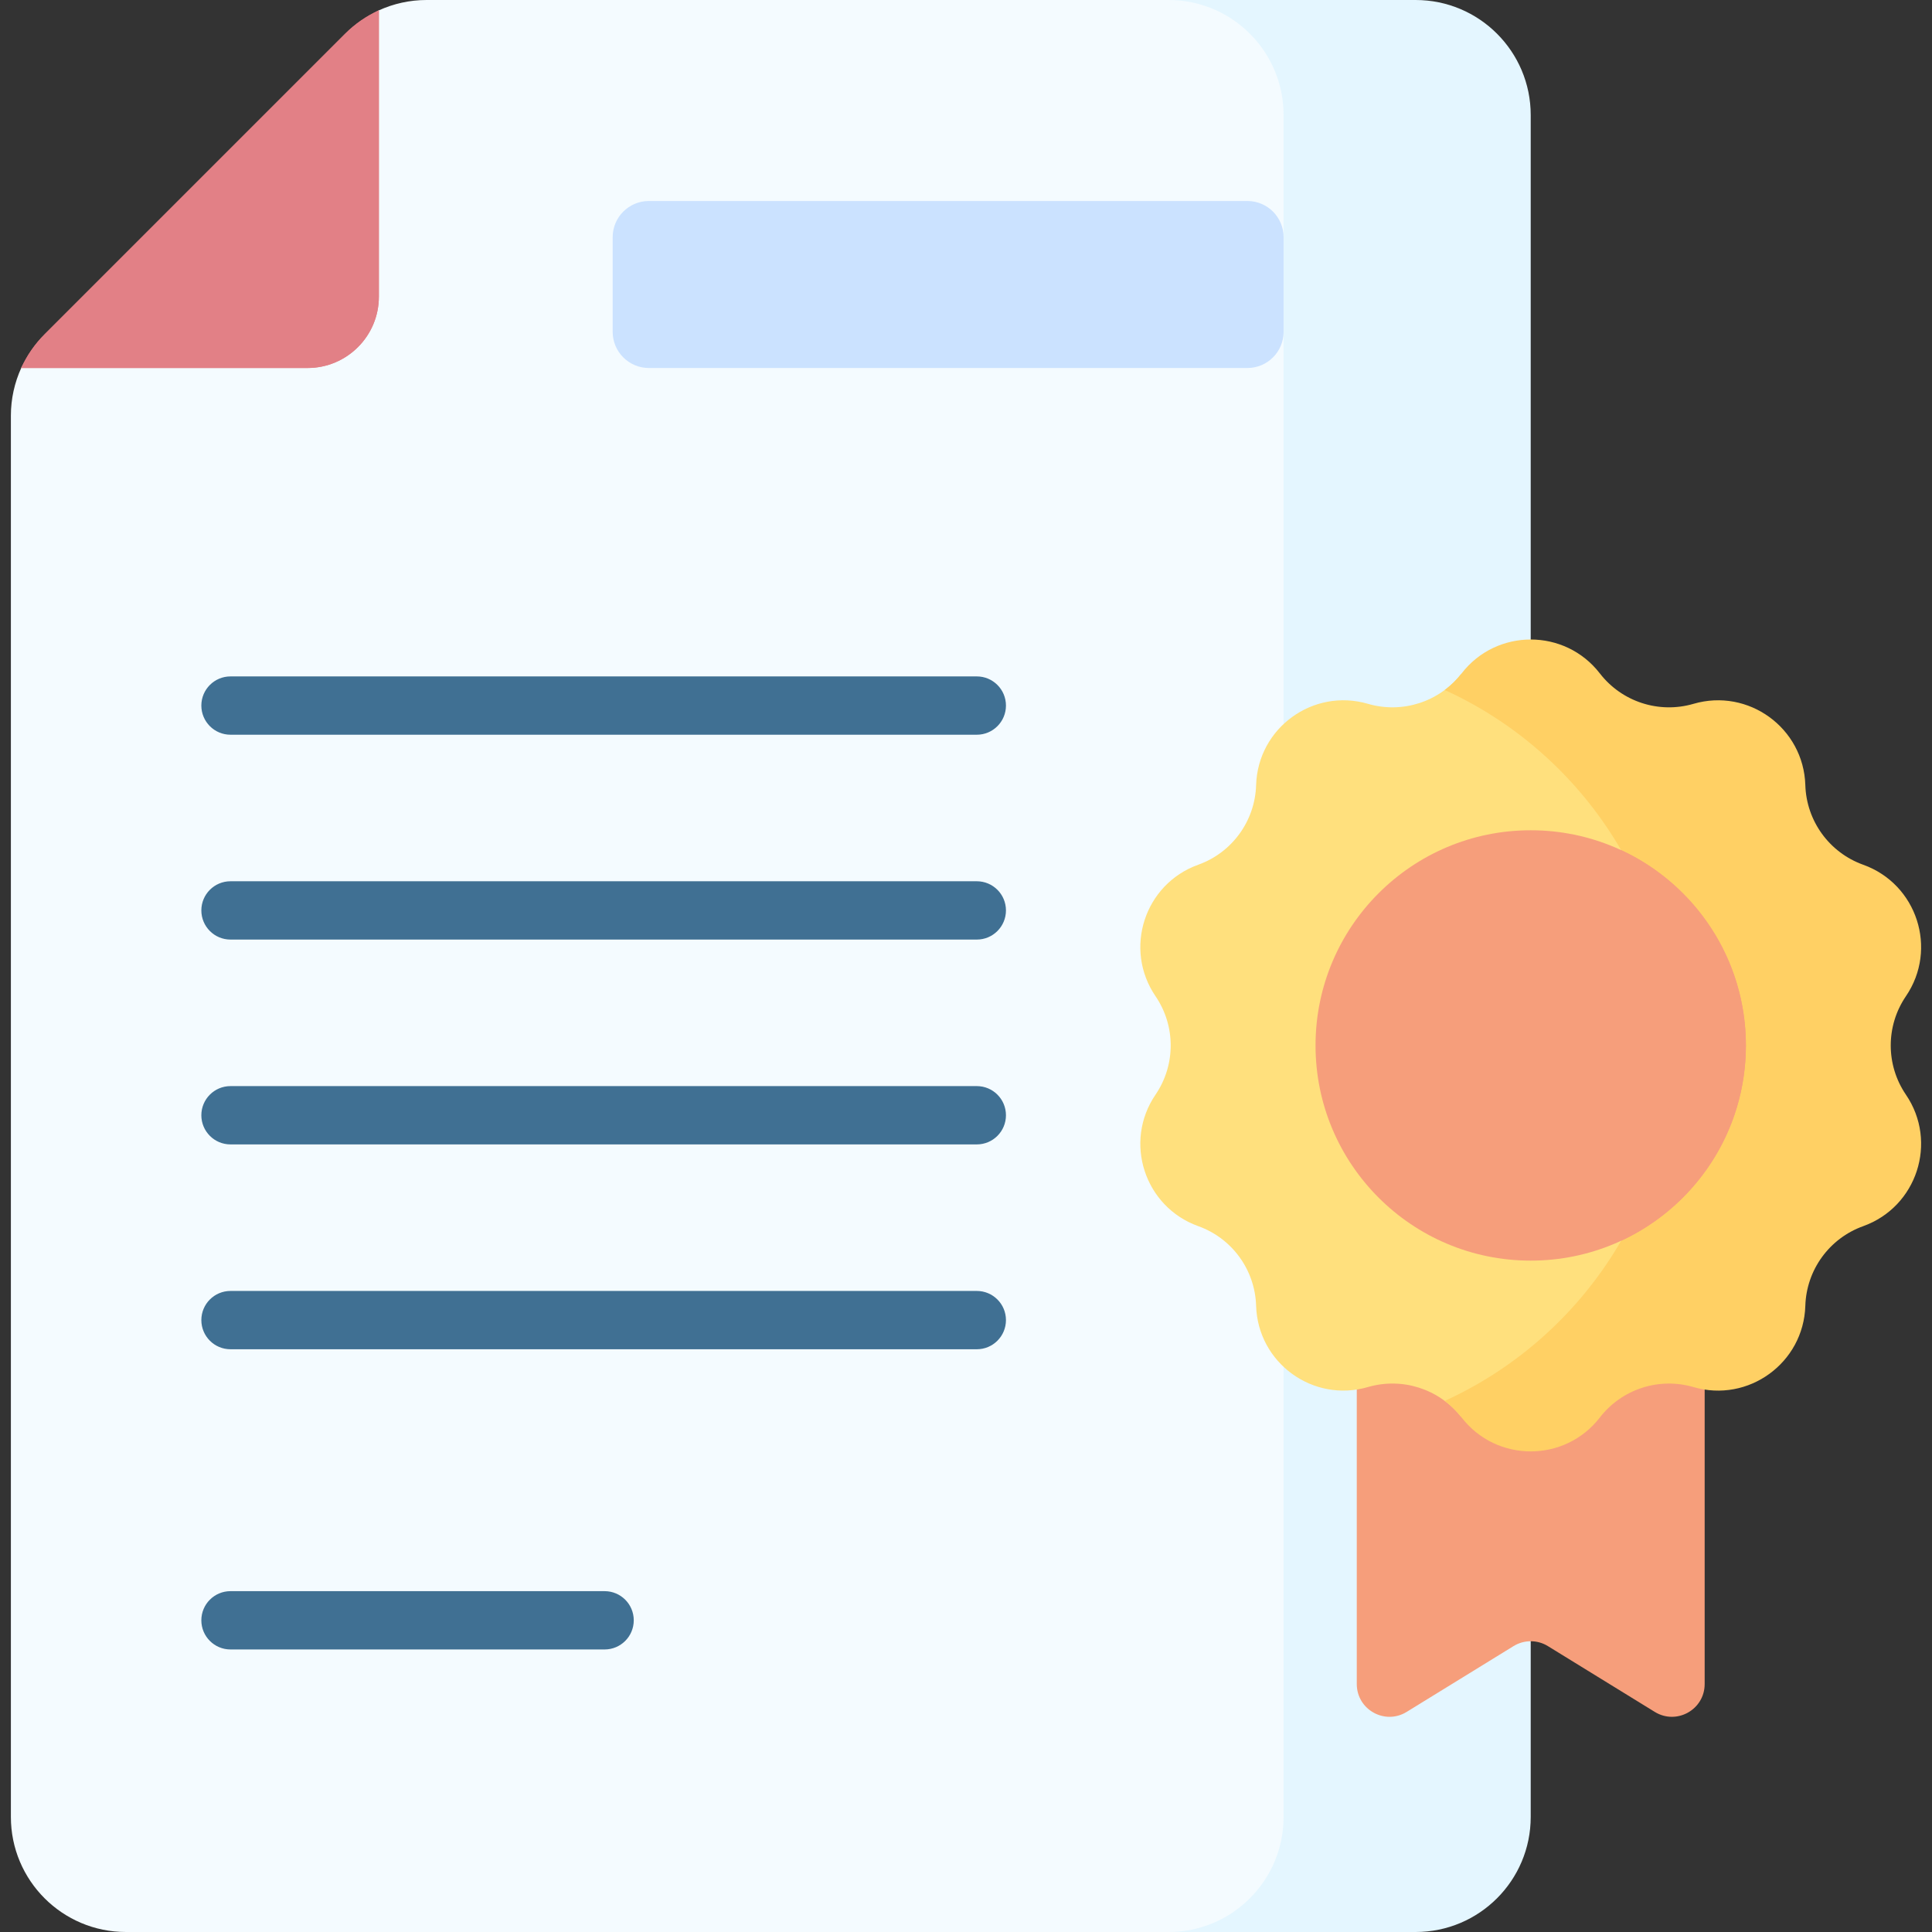
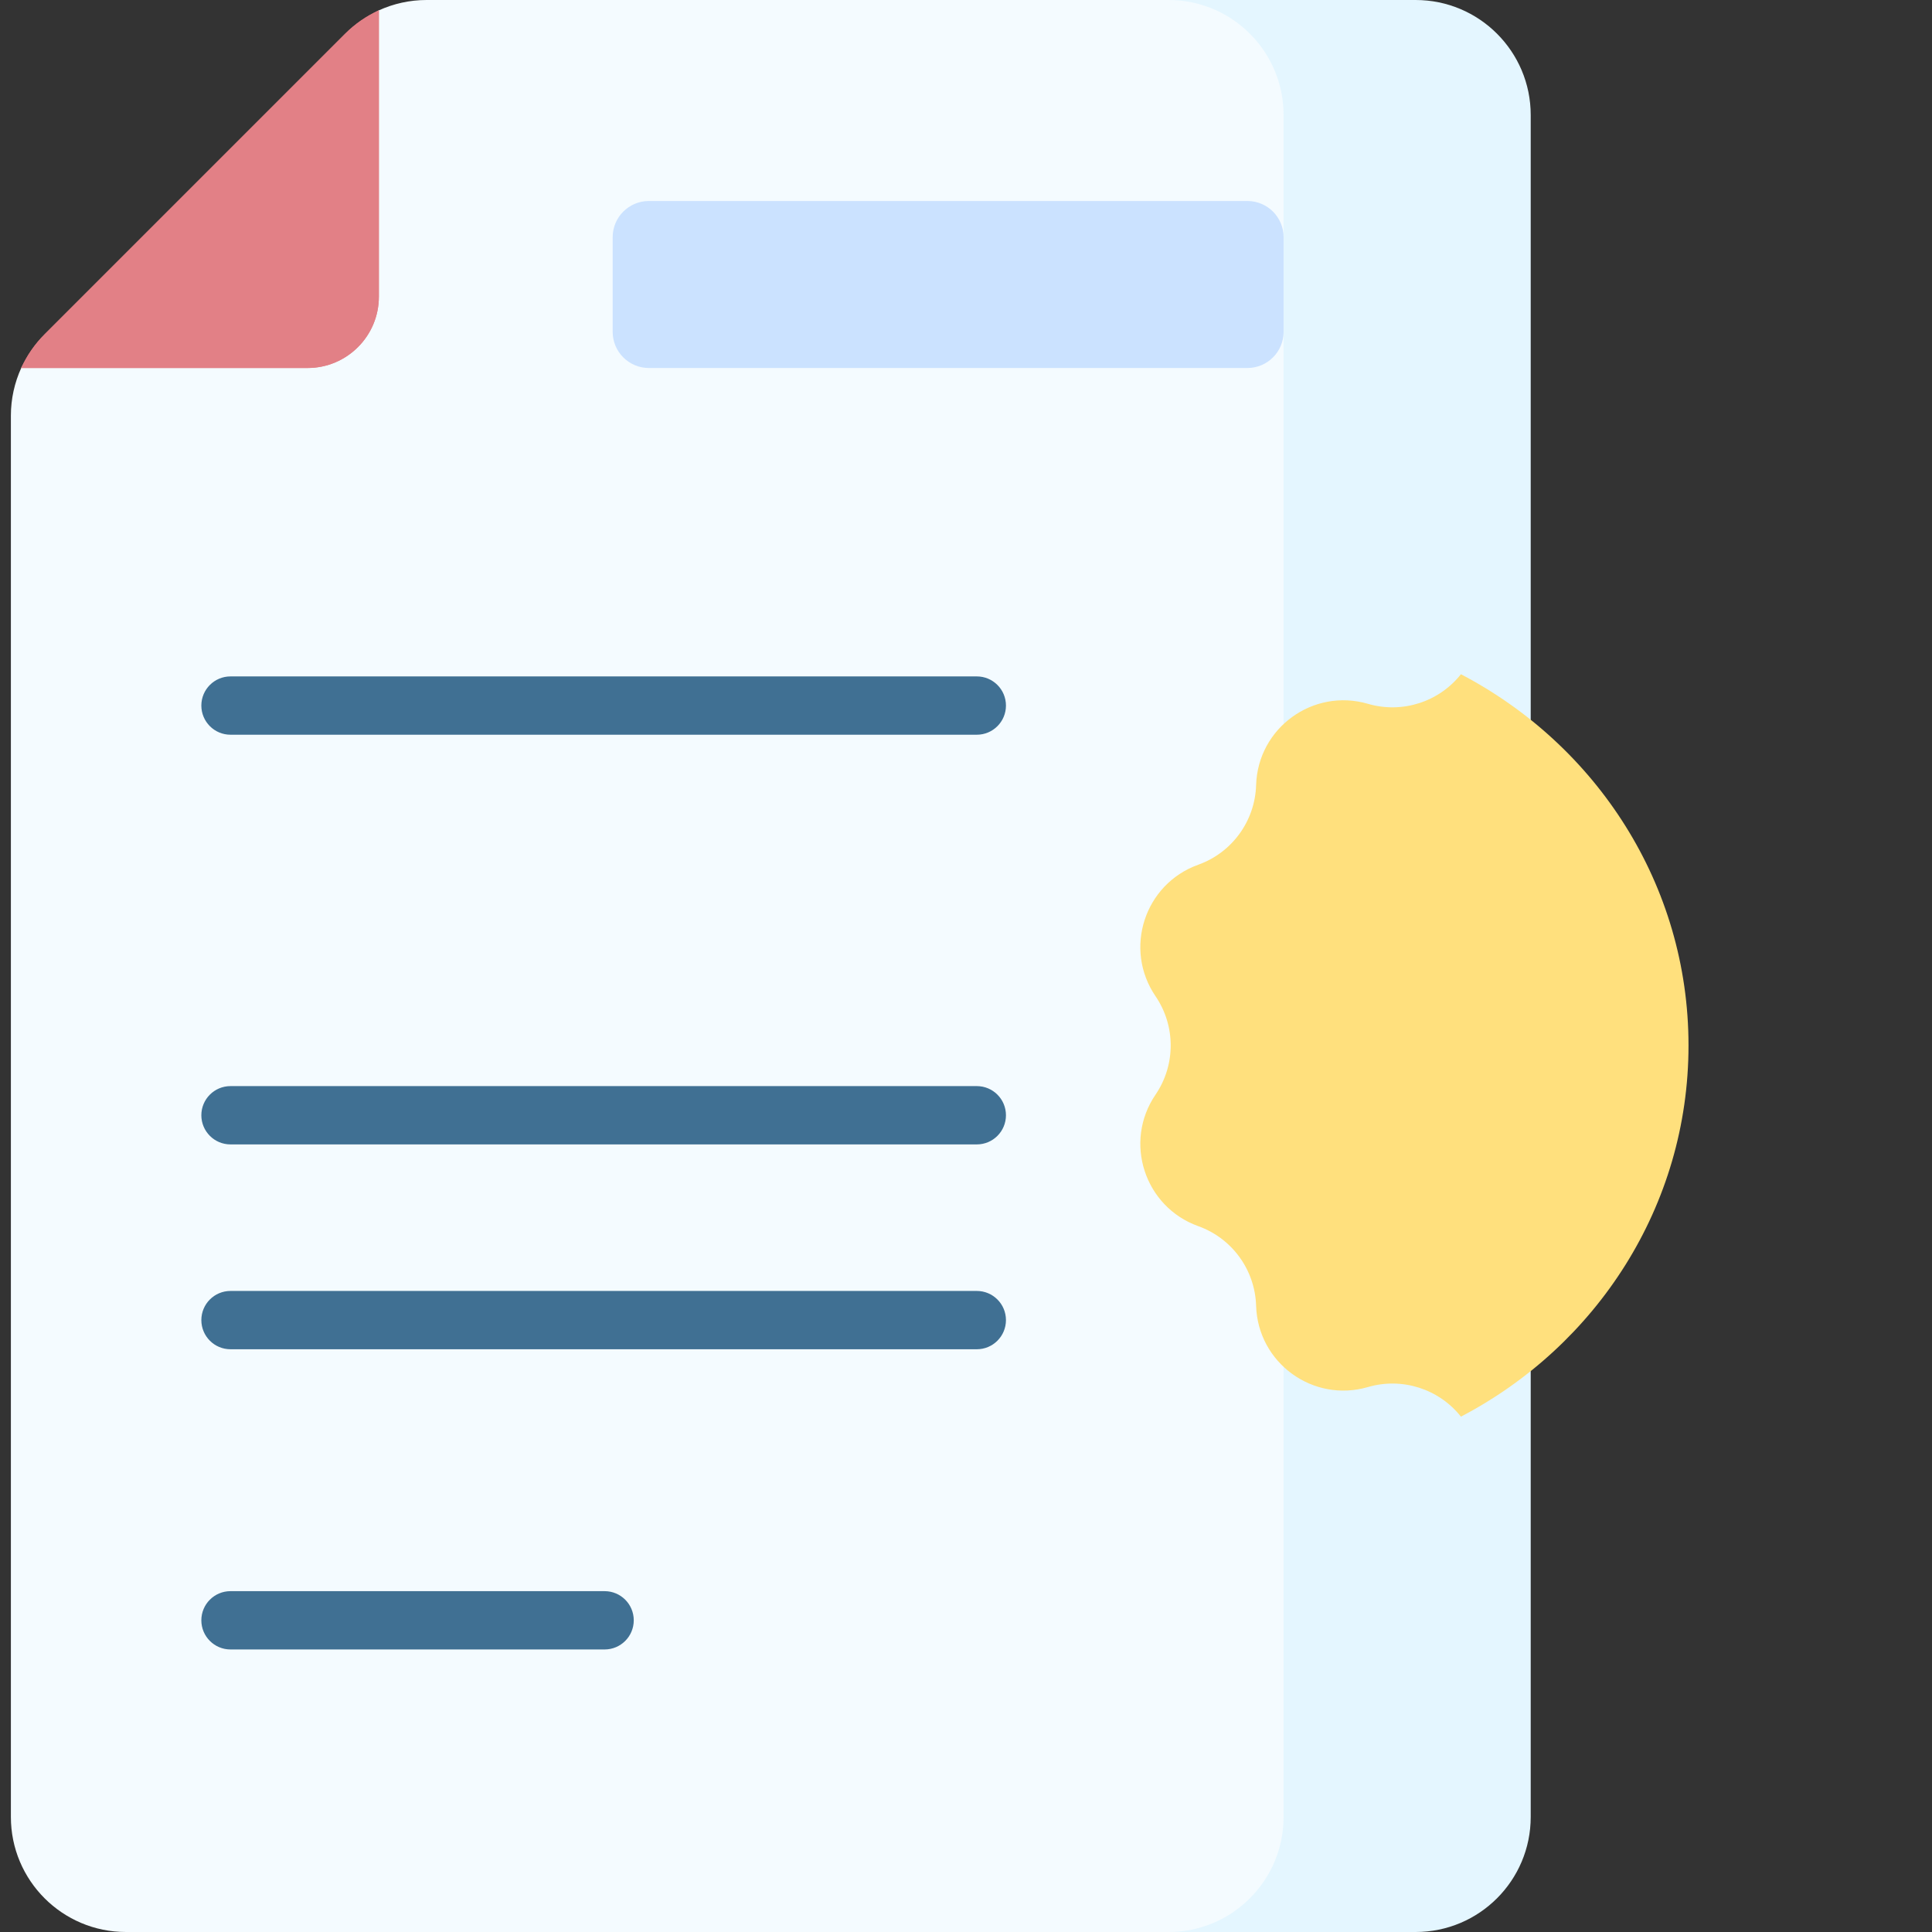
<svg xmlns="http://www.w3.org/2000/svg" id="Capa_1" enable-background="new 0 0 512 512" height="512px" viewBox="0 0 512 512" width="512px" class="hovered-paths">
  <rect x="0" y="0" width="512" height="512" fill="#333333" stroke="none" />
  <g>
    <g>
      <g>
        <g>
          <g>
            <g>
              <g>
                <g>
                  <path d="m319.623 0h-206.584c-4.428 0-8.756.963-12.705 2.773-1.728.792-2.843 2.513-2.843 4.413v68.513c0 10.443-8.466 18.909-18.909 18.909h-68.513c-1.901 0-3.622 1.115-4.413 2.843-1.81 3.949-2.773 8.278-2.773 12.705v371.344c0 16.845 13.655 30.5 30.5 30.5h286.24c16.845 0 30.5-13.655 30.5-30.5v-451c-.001-16.845-13.656-30.5-30.5-30.5z" fill="#f4fbff" data-original="#F4FBFF" class="" />
                  <path d="m375.156 0h-65.492c16.845 0 30.5 13.655 30.5 30.5v451c0 16.845-13.655 30.5-30.5 30.5h65.492c16.845 0 30.5-13.655 30.5-30.5v-451c0-16.845-13.655-30.5-30.5-30.5z" fill="#e4f6ff" data-original="#E4F6FF" class="" />
                  <path d="m11.816 88.59 79.657-79.657c2.608-2.608 5.64-4.695 8.933-6.193v75.874c0 10.443-8.466 18.909-18.909 18.909h-75.874c1.499-3.294 3.585-6.325 6.193-8.933z" fill="#e28086" data-original="#E28086" class="" />
                </g>
              </g>
            </g>
          </g>
          <path d="m330.572 97.523h-158.614c-5.298 0-9.593-4.295-9.593-9.593v-25.069c0-5.298 4.295-9.593 9.593-9.593h158.614c5.298 0 9.593 4.295 9.593 9.593v25.069c0 5.298-4.295 9.593-9.593 9.593z" fill="#cbe2ff" data-original="#CBE2FF" class="" />
          <g>
            <g>
              <path d="m258.862 194.709h-197.778c-4.267 0-7.726-3.459-7.726-7.726s3.458-7.726 7.726-7.726h197.778c4.267 0 7.726 3.459 7.726 7.726s-3.459 7.726-7.726 7.726z" fill="#407093" data-original="#407093" class="" />
            </g>
            <g>
-               <path d="m258.862 248.996h-197.778c-4.267 0-7.726-3.459-7.726-7.726s3.458-7.726 7.726-7.726h197.778c4.267 0 7.726 3.459 7.726 7.726s-3.459 7.726-7.726 7.726z" fill="#407093" data-original="#407093" class="" />
-             </g>
+               </g>
            <g>
              <path d="m258.862 303.281h-197.778c-4.267 0-7.726-3.459-7.726-7.726s3.458-7.726 7.726-7.726h197.778c4.267 0 7.726 3.459 7.726 7.726s-3.459 7.726-7.726 7.726z" fill="#407093" data-original="#407093" class="" />
            </g>
            <g>
              <path d="m258.862 357.567h-197.778c-4.267 0-7.726-3.459-7.726-7.726s3.458-7.726 7.726-7.726h197.778c4.267 0 7.726 3.459 7.726 7.726s-3.459 7.726-7.726 7.726z" fill="#407093" data-original="#407093" class="" />
            </g>
            <g>
              <path d="m160.226 437.125h-99.142c-4.267 0-7.726-3.459-7.726-7.726s3.458-7.726 7.726-7.726h99.143c4.267 0 7.726 3.459 7.726 7.726s-3.459 7.726-7.727 7.726z" fill="#407093" data-original="#407093" class="" />
            </g>
          </g>
        </g>
-         <path d="m438.535 453.674-28.333-17.442c-2.788-1.716-6.304-1.716-9.092 0l-28.333 17.442c-5.778 3.557-13.218-.6-13.218-7.385v-112.21h92.194v112.21c0 6.785-7.44 10.942-13.218 7.385z" fill="#e8ae4d" data-original="#E8AE4D" class="" style="fill:#F69E7B" data-old_color="#e8ae4d" />
        <g>
          <g>
            <g>
              <g>
                <g>
                  <path d="m387.163 375.428c35.887-18.755 60.309-55.773 60.309-98.374s-24.421-79.619-60.309-98.374c-5.847 7.373-15.586 10.482-24.637 7.841-14.547-4.245-29.185 6.39-29.643 21.537-.288 9.518-6.37 17.889-15.333 21.104-14.264 5.116-19.855 22.325-11.323 34.848 5.361 7.869 5.361 18.217 0 26.086-8.533 12.523-2.941 29.732 11.323 34.848 8.963 3.215 15.045 11.587 15.333 21.104.458 15.147 15.096 25.782 29.643 21.537 9.051-2.639 18.79.471 24.637 7.843z" fill="#ffe07d" data-original="#FFE07D" class="" />
-                   <path d="m505.086 290.098c-5.361-7.869-5.361-18.217 0-26.086 8.532-12.523 2.941-29.731-11.323-34.848-8.963-3.215-15.045-11.587-15.333-21.104-.458-15.147-15.096-25.782-29.643-21.537-9.141 2.667-18.982-.531-24.81-8.061-9.274-11.985-27.367-11.985-36.641 0-1.306 1.688-2.814 3.158-4.47 4.393 35.76 16.29 60.618 52.342 60.618 94.201s-24.859 77.911-60.618 94.201c1.656 1.235 3.164 2.705 4.47 4.393 9.274 11.985 27.367 11.985 36.641 0 5.827-7.531 15.669-10.728 24.81-8.061 14.547 4.245 29.185-6.39 29.643-21.537.288-9.518 6.37-17.889 15.333-21.104 14.264-5.119 19.855-22.327 11.323-34.85z" fill="#ffd064" data-original="#FFD064" class="" />
-                   <circle cx="405.656" cy="277.054" fill="#e8ae4d" r="57.025" data-original="#E8AE4D" class="" style="fill:#F69E7B" data-old_color="#e8ae4d" />
-                   <path d="m462.681 277.054c0-22.932-13.537-42.703-33.055-51.757 8.813 15.224 13.857 32.902 13.857 51.757 0 18.856-5.045 36.534-13.857 51.757 19.519-9.054 33.055-28.824 33.055-51.757z" fill="#e5a32e" data-original="#E5A32E" class="active-path" style="fill:#F69E7B" data-old_color="#e5a32e" />
                </g>
              </g>
            </g>
          </g>
        </g>
      </g>
      <path d="m11.816 88.59 79.657-79.657c2.608-2.608 5.64-4.695 8.933-6.193v75.874c0 10.443-8.466 18.909-18.909 18.909h-75.874c1.499-3.294 3.585-6.325 6.193-8.933z" fill="#e28086" data-original="#E28086" class="" />
    </g>
  </g>
</svg>